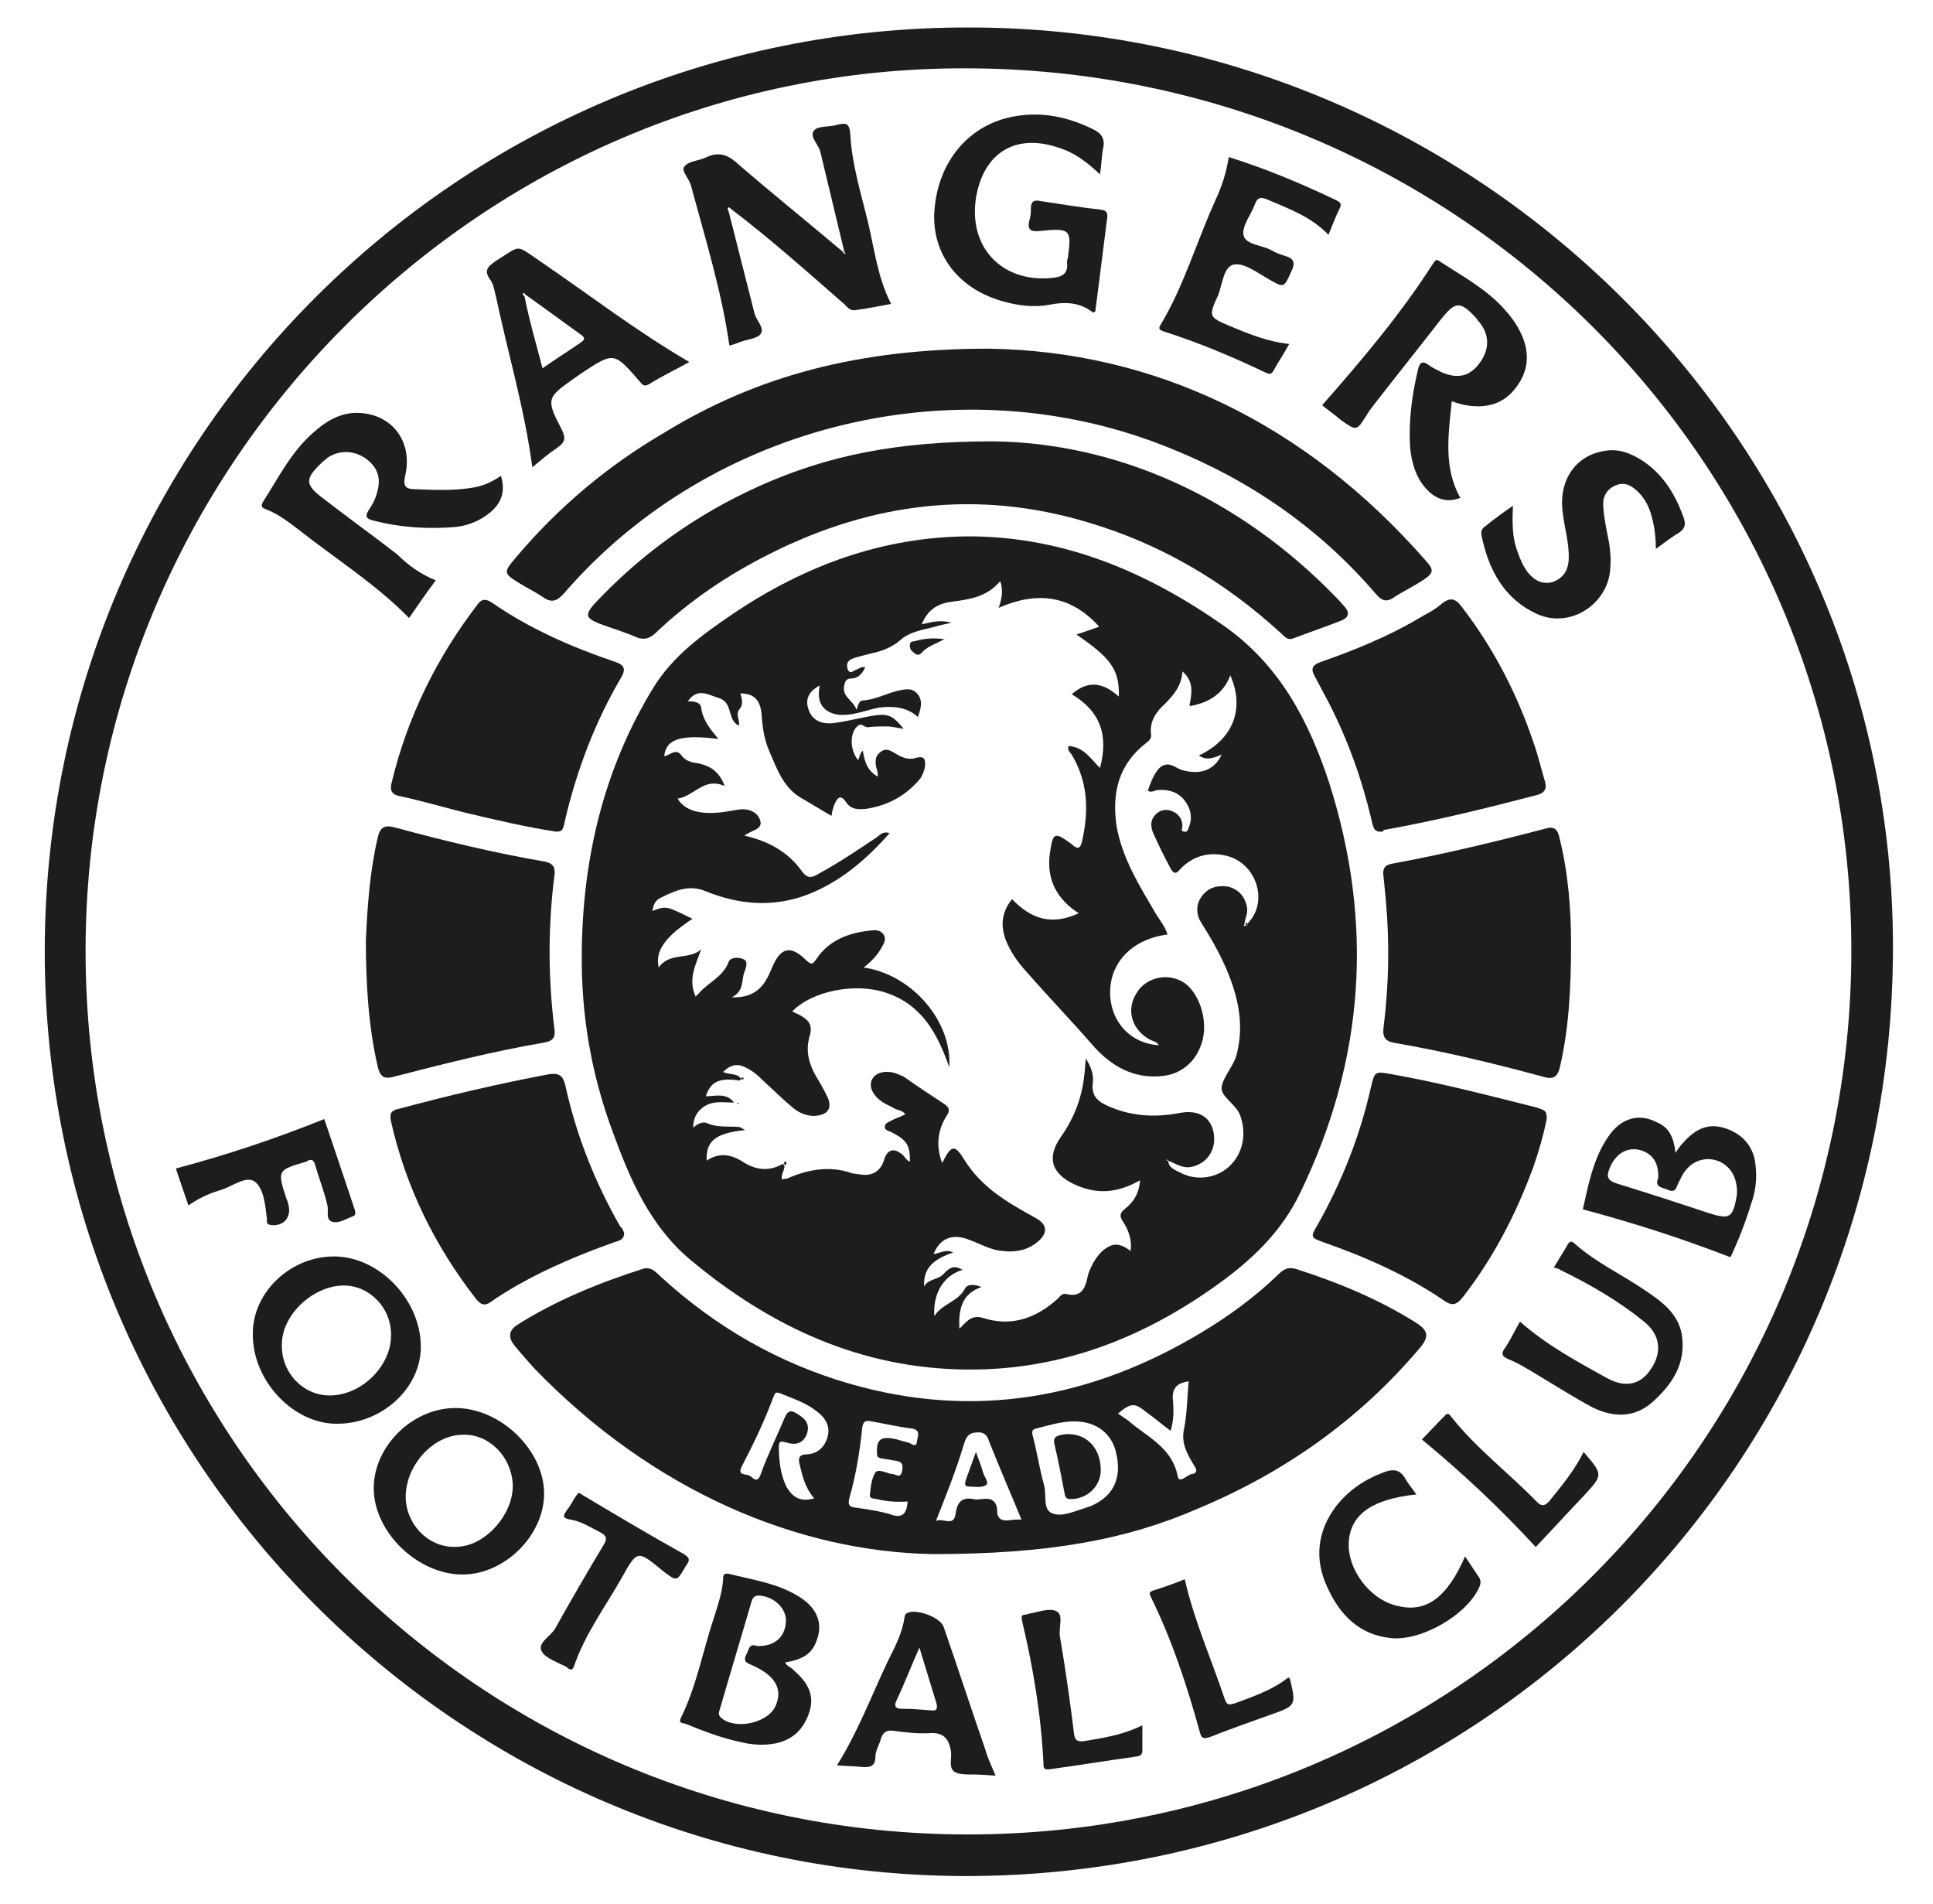
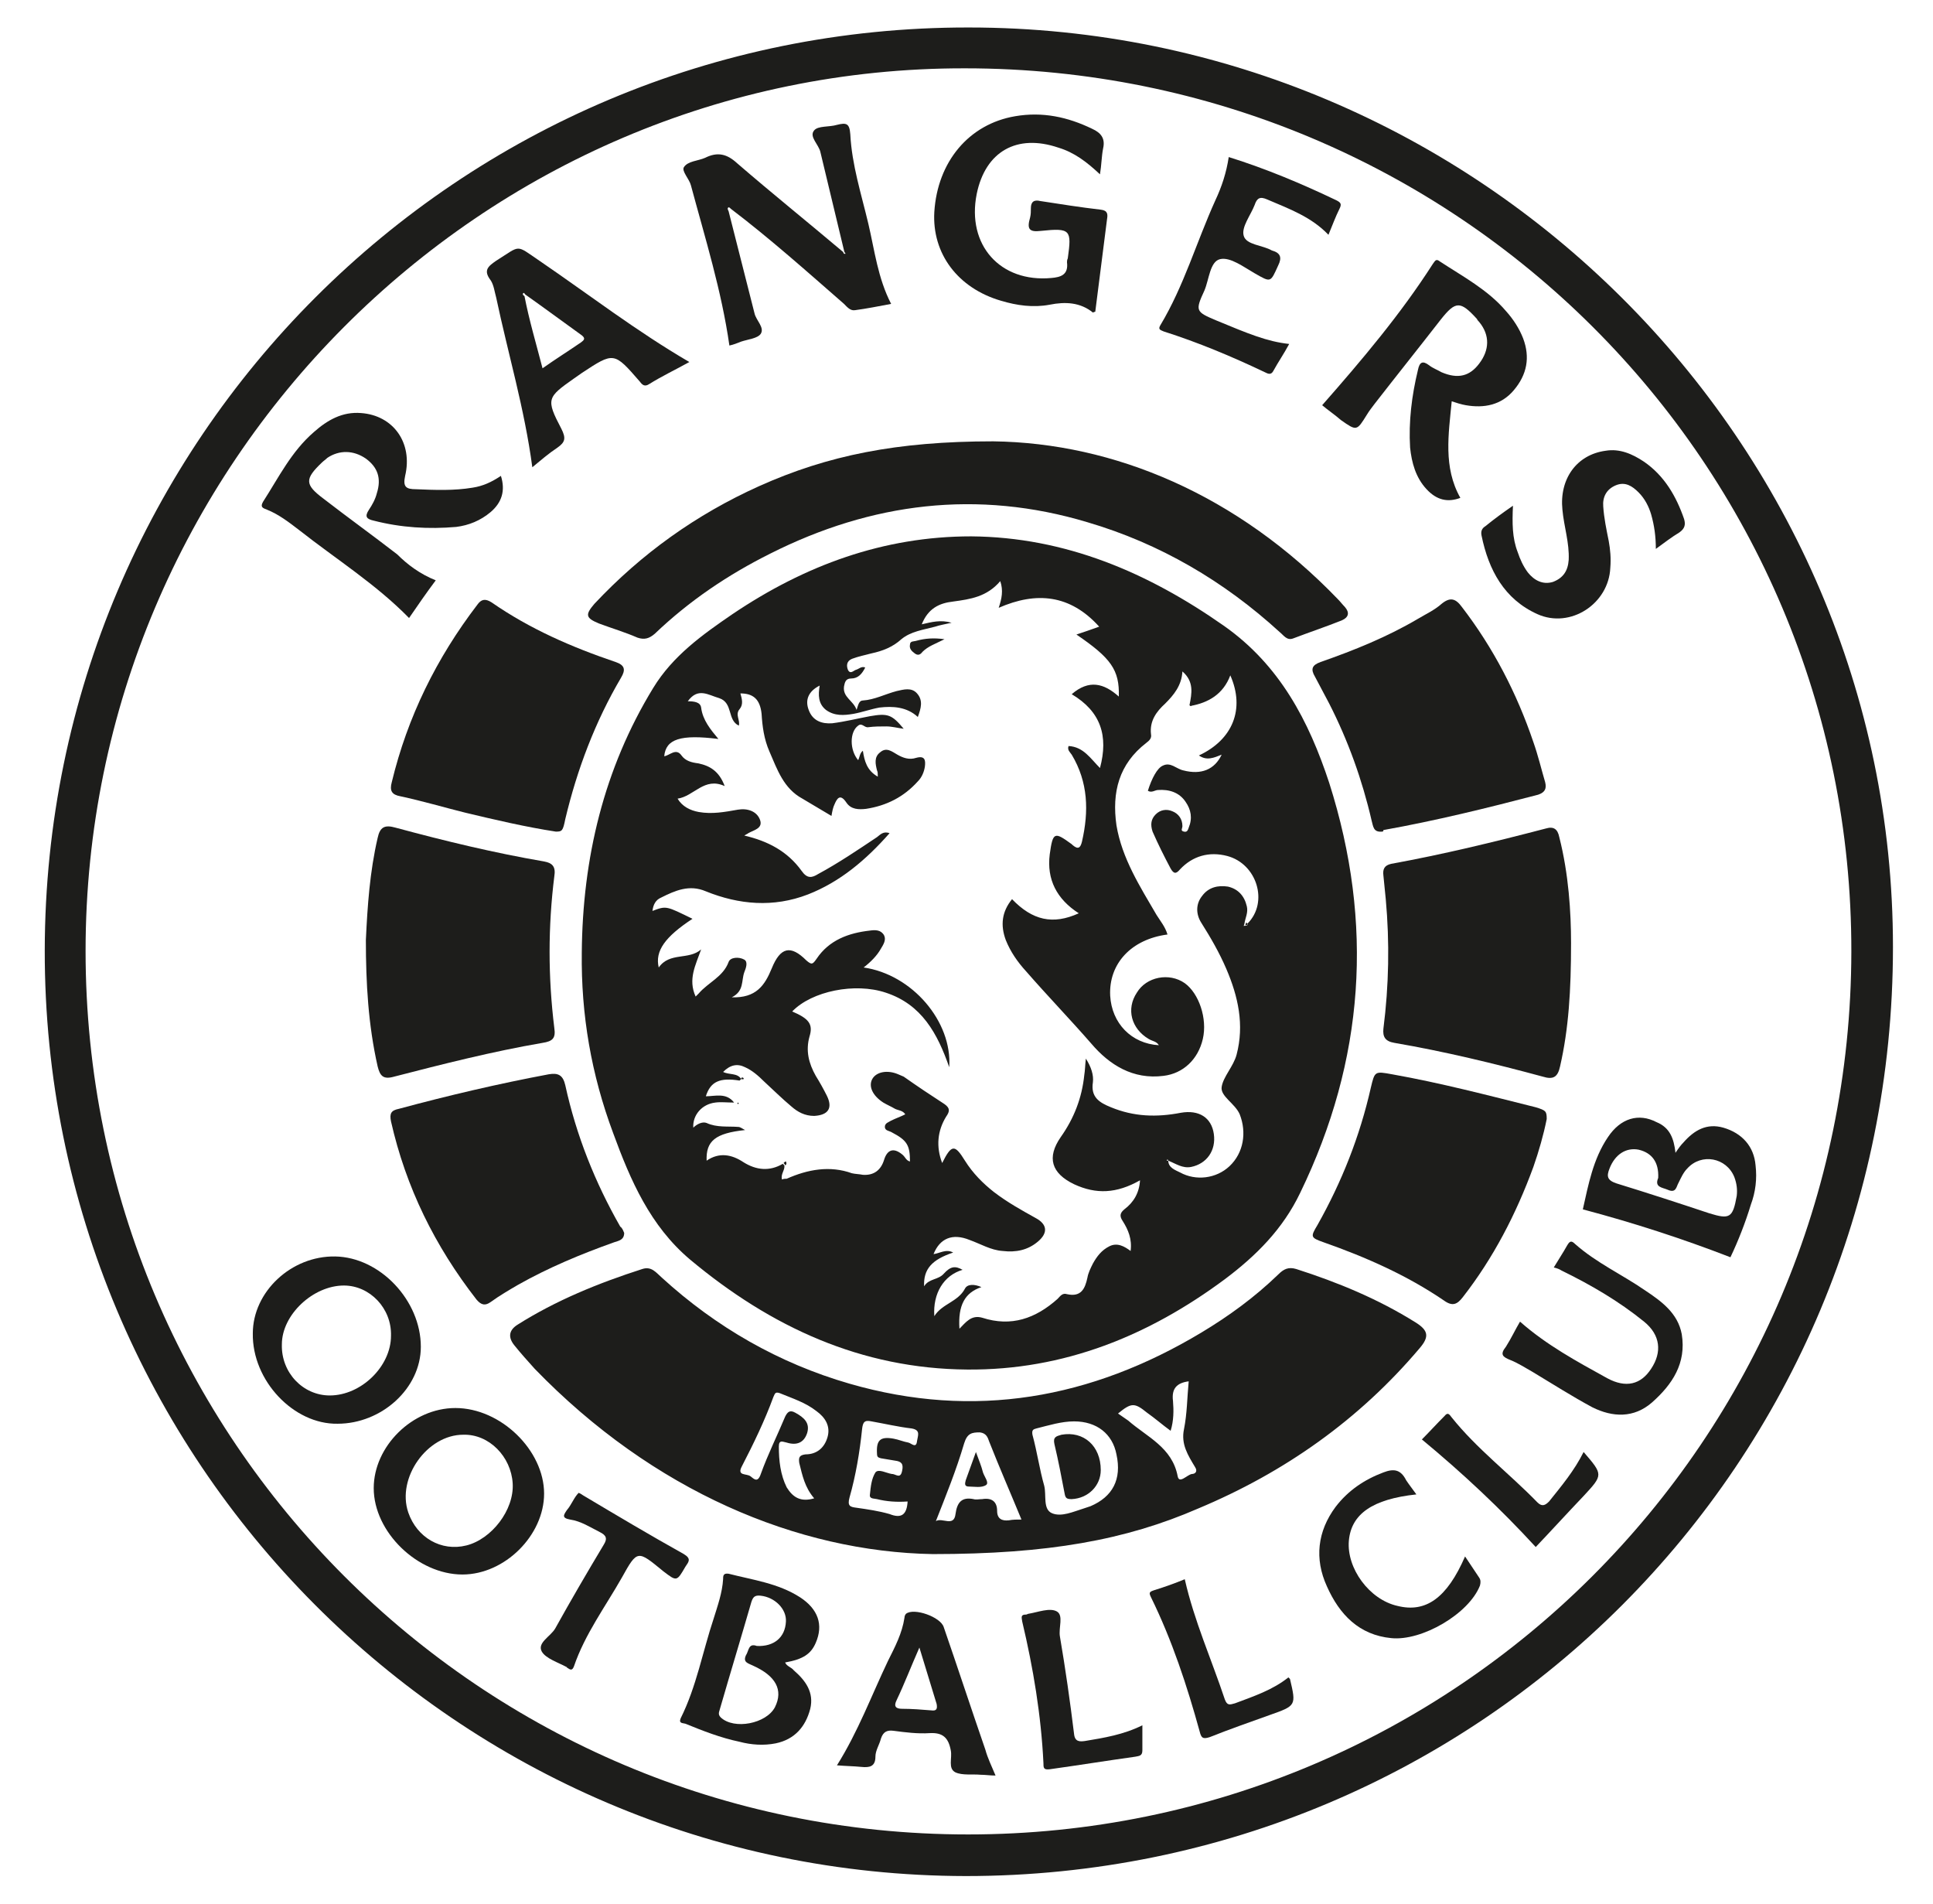
<svg xmlns="http://www.w3.org/2000/svg" xmlns:xlink="http://www.w3.org/1999/xlink" version="1.1" id="Layer_1" x="0px" y="0px" viewBox="0 0 246.2 242.5" style="enable-background:new 0 0 246.2 242.5;" xml:space="preserve">
  <style type="text/css">
	.st0{clip-path:url(#SVGID_00000160154691197756496360000013139665824531140227_);fill:#1D1D1B;}
</style>
  <g>
    <defs>
      <rect id="SVGID_1_" x="5.7" y="3.5" width="235.4" height="235.4" />
    </defs>
    <clipPath id="SVGID_00000072255790677244357380000010959642984132398491_">
      <use xlink:href="#SVGID_1_" style="overflow:visible;" />
    </clipPath>
    <path style="clip-path:url(#SVGID_00000072255790677244357380000010959642984132398491_);fill:#1D1D1B;" d="M123.3,233.6   c62.1,0,112.4-50.2,112.5-112.4C235.9,59,185.5,8.7,122.9,8.7C61.3,8.6,10.9,59.2,10.9,121.1C10.9,183.3,61.2,233.6,123.3,233.6    M123.4,3.5c64.8,0,117.7,52.7,117.7,117.1c0,65.7-52.6,118.3-118.1,118.3C58.2,238.8,5.6,185.9,5.7,121C5.8,56,58.4,3.4,123.4,3.5   " />
    <path style="clip-path:url(#SVGID_00000072255790677244357380000010959642984132398491_);fill:#1D1D1B;" d="M158.9,117.6   c2.7-2.7,1.2-7.6-2.6-8.6c-2.3-0.6-4.4,0-6,1.7c-0.5,0.6-0.8,0.6-1.2-0.1c-0.8-1.5-1.6-3.1-2.3-4.7c-0.3-0.9-0.2-1.6,0.4-2.2   c0.6-0.6,1.4-0.7,2.1-0.4c0.8,0.3,1.3,1,1.3,1.9c0,0.3-0.3,0.6,0.2,0.7c0.4,0.1,0.5-0.2,0.6-0.5c0.5-1.2,0.3-2.3-0.4-3.3   c-0.8-1.2-2.1-1.6-3.5-1.5c-0.4,0-0.8,0.4-1.3,0.1c0.5-1.6,1.2-2.9,1.9-3.2c1-0.5,1.7,0.4,2.6,0.6c2.3,0.6,4-0.1,4.9-2   c-1,0.4-1.9,0.8-2.9,0.1c4.3-2,5.9-5.9,4-10.2c-0.9,2.4-2.8,3.5-5.1,3.9l-0.1-0.1c0.3-1.5,0.6-3-0.9-4.3c-0.1,1.8-1.1,3-2.2,4.1   c-1.1,1-2,2.2-1.8,3.9c0.1,0.5-0.2,0.8-0.6,1.1c-3.5,2.7-4.4,6.3-3.8,10.5c0.7,4.2,3,7.8,5.1,11.4c0.5,0.8,1.1,1.5,1.4,2.5   c-4.6,0.6-7.5,3.7-7.3,7.8c0.2,3.5,2.7,6.1,6.2,6.3c-0.3-0.5-0.8-0.5-1.3-0.8c-2.2-1.3-2.9-3.8-1.5-5.9c1.2-2,4.1-2.6,6.1-1.2   c1.8,1.3,2.9,4.5,2.3,7.1c-0.6,2.6-2.5,4.4-5,4.7c-3.9,0.5-6.9-1.4-9.2-4.1c-2.7-3.1-5.6-6.1-8.3-9.2c-1.1-1.2-2-2.5-2.6-4   c-0.7-1.9-0.5-3.6,0.8-5.2c2.6,2.7,5.2,3.3,8.5,1.8c-2.8-1.8-4.1-4.3-3.7-7.5c0.4-2.9,0.6-2.9,2.8-1.3c0,0,0.1,0.1,0.1,0.1   c0.7,0.6,1,0.4,1.2-0.4c0.9-3.9,0.8-7.6-1.3-11.1c-0.2-0.3-0.6-0.6-0.4-1.1c1.9,0.1,2.8,1.6,4,2.8c1.1-4.1,0.1-7.2-3.6-9.4   c2.2-1.9,4.1-1.4,6,0.3c0.1-3.4-1-4.9-5.4-7.9c0.9-0.3,1.8-0.6,2.9-1c-3.7-4.1-8-4.5-12.8-2.4c0.4-1.2,0.6-2.2,0.2-3.4   c-1.7,2-3.8,2.3-6,2.6c-1.8,0.2-3.2,0.9-4,2.9c1.3-0.3,2.4-0.6,3.8-0.2c-0.9,0.2-1.5,0.3-2.1,0.5c-1.5,0.4-3.1,0.6-4.3,1.6   c-1.1,1-2.4,1.5-3.8,1.8c-0.8,0.2-1.7,0.4-2.5,0.7c-0.7,0.3-0.7,0.9-0.5,1.4c0.3,0.6,0.7,0.1,1,0c0.4-0.1,0.7-0.5,1.2-0.3   c-0.4,0.8-0.9,1.4-1.8,1.4c-0.7,0-0.8,0.5-0.9,1c-0.2,1.4,1.2,1.8,1.6,3c0.2-0.6,0.3-1.2,0.8-1.2c1.5-0.1,2.8-0.8,4.3-1.2   c0.9-0.2,1.9-0.5,2.6,0.3c0.8,0.9,0.5,1.9,0.1,3c-1.4-1.3-3.2-1.4-4.9-1.2c-1.1,0.2-2.2,0.6-3.3,0.8c-1.2,0.2-2.4,0.3-3.5-0.5   c-1-0.8-1-1.9-0.8-3.1c-1.4,0.7-1.9,1.8-1.4,3.1c0.5,1.4,1.7,1.8,3,1.7c1.6-0.2,3.2-0.6,4.8-0.9c2.3-0.4,2.8-0.2,4.3,1.6   c-0.8-0.1-1.5-0.3-2.2-0.3c-0.8,0-1.5,0-2.3,0.1c-0.5,0.1-0.8-0.6-1.3-0.2c-1.1,0.8-1.1,3.1,0,4.4c0.2-0.4,0.2-0.9,0.6-1.2   c0.2,1.3,0.5,2.5,1.9,3.3c0-0.4,0-0.6-0.1-0.8c-0.2-0.8-0.4-1.7,0.4-2.3c0.8-0.7,1.5-0.1,2.2,0.3c0.7,0.4,1.5,0.7,2.4,0.4   c1.1-0.3,1.2,0.3,1.1,1.1c-0.1,0.7-0.4,1.4-0.9,1.9c-1.8,2-4,3.1-6.6,3.5c-0.9,0.1-1.9,0.1-2.5-0.8c-0.8-1.2-1.2-0.5-1.5,0.2   c-0.2,0.4-0.3,0.9-0.4,1.5c-1.2-0.7-2.5-1.5-3.7-2.2c-2.4-1.3-3.2-3.7-4.2-6c-0.7-1.6-0.9-3.2-1-4.8c-0.2-1.9-1.1-2.6-2.7-2.6   c0.2,0.7,0.4,1.4-0.1,2c-0.6,0.7,0.1,1.4-0.1,2.1c-1.5-0.7-0.7-2.9-2.5-3.5c-1.4-0.4-2.7-1.4-4,0.4c0.8,0,1.6,0.1,1.7,0.8   c0.2,1.6,1.2,2.8,2.2,4c-4.8-0.6-6.7,0-6.9,2.2c0.7-0.1,1.5-1.1,2.2-0.1c0.5,0.7,1.3,0.9,2.1,1c1.5,0.3,2.7,1,3.4,2.9   c-2.6-1.2-3.9,1.3-6,1.6c0.6,1,1.6,1.5,2.7,1.7c1.7,0.3,3.3,0,5-0.3c1.2-0.2,2.4,0.2,2.8,1.3c0.4,1.1-0.8,1.3-1.5,1.7   c-0.1,0.1-0.2,0.1-0.5,0.3c3,0.7,5.5,2,7.3,4.5c0.7,1,1.3,0.9,2.1,0.4c2.6-1.4,5.1-3.1,7.5-4.7c0.4-0.3,0.8-0.8,1.6-0.5   c-3,3.4-6.3,6.2-10.4,7.8c-4.4,1.7-8.8,1.3-13-0.4c-2.1-0.9-3.9-0.1-5.7,0.8c-0.7,0.3-1,0.9-1.1,1.7c1.8-0.7,1.8-0.6,5.1,1   c-3.5,2.3-4.8,4.1-4.3,6.2c1.4-2,3.8-0.9,5.4-2.3c-0.7,2-1.7,3.8-0.7,6c0.2-0.2,0.3-0.3,0.4-0.4c1.2-1.4,3.1-2.1,3.8-4   c0.2-0.6,1.3-0.7,2-0.3c0.5,0.3,0.2,1.1,0,1.6c-0.4,1.1,0,2.4-1.6,3.2c3.1,0.1,4.2-1.5,5.1-3.7c1.1-2.7,2.4-3,4.4-1   c0.7,0.6,0.8,0.5,1.3-0.2c1.6-2.4,4.1-3.3,6.8-3.6c0.7-0.1,1.4-0.1,1.8,0.6c0.3,0.6-0.1,1.2-0.4,1.7c-0.5,0.9-1.3,1.7-2.2,2.4   c6.2,0.9,11.3,6.9,10.9,12.7c-1.5-4.3-3.5-8-8.1-9.5c-3.9-1.3-9.4-0.2-11.9,2.4c2.1,0.9,2.7,1.6,2.2,3.2c-0.5,1.8-0.1,3.4,0.8,5   c0.5,0.8,1,1.7,1.4,2.5c0.8,1.6,0.2,2.5-1.6,2.6c-1.2,0-2.1-0.5-2.9-1.2c-1.2-1-2.3-2.1-3.5-3.2c-0.7-0.7-1.5-1.4-2.4-1.8   c-1-0.5-1.9-0.3-2.8,0.6c0.8,0.4,1.8,0.1,2.3,0.9c-0.1,0.1-0.1,0.1-0.2,0.2c-2.5-0.4-3.7,0.1-4.3,2c1.2,0,2.6-0.5,3.6,0.8   c-0.9,0-1.7-0.1-2.4,0c-1.7,0.2-2.9,1.6-2.8,3.2c-0.1,0-0.1-0.1-0.2-0.1c0.1,0,0.1,0,0.2,0.1c0.5-0.5,1.2-0.8,1.7-0.6   c1.3,0.6,2.7,0.4,4,0.5c0.3,0,0.5,0.2,0.9,0.4c-3.8,0.4-5,1.4-4.9,3.9c1.6-1.1,3.2-0.8,4.7,0.2c1.6,1,3.3,1.2,5,0.2   c0.1,0.1,0.2,0.2,0.2,0.2c0.1,0.6-0.5,1.1-0.3,1.8c0.2-0.1,0.4-0.1,0.6-0.1c2.7-1.2,5.5-1.7,8.3-0.7c0.4,0.1,0.9,0.1,1.4,0.2   c1.4,0.1,2.3-0.6,2.7-1.9c0.4-1.3,1.2-1.6,2.3-0.7c0.4,0.3,0.5,0.8,1,0.9c0-2.1-0.4-2.7-2.3-3.7c-0.3-0.2-0.9-0.2-0.9-0.7   c0-0.5,0.5-0.6,0.8-0.8c0.6-0.3,1.2-0.5,1.8-0.8c-0.3-0.5-0.9-0.5-1.3-0.7c-0.5-0.3-1-0.5-1.5-0.8c-1.4-0.9-1.9-2.1-1.4-3   c0.5-0.9,1.9-1.2,3.3-0.6c0.2,0.1,0.5,0.2,0.7,0.3c1.7,1.2,3.5,2.4,5.2,3.5c0.7,0.5,0.7,0.9,0.2,1.6c-1.1,1.8-1.3,3.8-0.5,5.9   c1.2-2.4,1.6-2.4,2.9-0.3c1,1.6,2.3,2.9,3.7,4c1.7,1.3,3.5,2.3,5.3,3.3c1.5,0.8,1.6,1.9,0.3,3c-1.3,1.1-2.8,1.4-4.5,1.2   c-1.5-0.1-2.8-0.9-4.2-1.4c-2.2-0.9-3.8-0.2-4.6,1.8c0.8-0.1,1.6-0.7,2.5-0.2c-2.7,0.9-3.8,2.1-3.7,4.3c0.6-1,1.8-0.8,2.5-1.6   c0.9-1,1.5-1,2.4-0.5c-2.4,0.7-3.8,3-3.6,5.9c1-1.6,3-1.8,3.9-3.5c0.3-0.6,1.2-0.6,2.1-0.2c-2.1,0.7-3,2.3-2.8,5.3   c0.8-0.8,1.5-1.8,2.9-1.4c3.7,1.2,6.8,0.1,9.6-2.4c0.3-0.3,0.6-0.8,1.2-0.6c1.8,0.4,2.3-0.7,2.6-2.1c0.1-0.6,0.4-1.2,0.7-1.8   c0.5-0.9,1.1-1.7,2.1-2.2c1-0.5,1.9,0,2.7,0.6c0.2-1.5-0.3-2.7-1-3.8c-0.4-0.6-0.4-1,0.2-1.5c1.2-0.9,1.9-2.1,2-3.7   c-3,1.7-5.6,1.8-8.4,0.5c-2.9-1.4-3.5-3.4-1.7-6c1.7-2.4,2.7-5,3-7.9c0.1-0.6,0.1-1.2,0.2-2.1c0.7,1.1,1,2.1,0.9,3   c-0.3,1.9,0.8,2.6,2.3,3.2c2.9,1.2,5.8,1.3,8.9,0.7c2.3-0.4,3.9,0.6,4.2,2.7c0.3,2.1-0.9,3.8-2.9,4.2c-1.1,0.2-1.9-0.4-2.9-0.8   c0-0.1-0.1-0.1-0.1-0.2c0,0.1-0.1,0.1-0.1,0.2c0.1,0,0.2,0,0.2,0c0,0.9,0.9,1.2,1.5,1.5c2,1.1,4.6,0.8,6.3-0.8   c1.8-1.7,2.2-4.3,1.3-6.6c-0.6-1.4-2.5-2.3-2.3-3.5c0.2-1.3,1.5-2.6,1.9-4.1c1-3.8,0.2-7.4-1.3-10.9c-0.9-2.1-2-4-3.2-5.9   c-0.7-1.1-0.7-2.4,0.1-3.4c0.8-1.1,2-1.4,3.3-1.2c1.3,0.3,2.1,1.2,2.4,2.5c0.2,0.8-0.2,1.5-0.3,2.2c0,0.1-0.1,0.3-0.1,0.3   C158.9,117.9,158.9,117.8,158.9,117.6 M74.1,121.3c0.1-12,2.8-23.4,9.1-33.7c2.5-4.1,6.3-6.8,10.1-9.4c9.2-6.2,19.2-9.9,30.4-9.9   c12,0.1,22.5,4.6,32.2,11.4c7.1,5,10.8,12.1,13.4,20c5.7,17.9,4.5,35.3-3.7,52.2c-2.2,4.6-5.6,8-9.6,11   c-9.7,7.2-20.5,11.6-32.8,11.5c-13.5-0.1-25-5.4-35.3-14c-5.1-4.3-7.6-10.1-9.8-16.1C75.3,136.8,74,129.2,74.1,121.3" />
    <path style="clip-path:url(#SVGID_00000072255790677244357380000010959642984132398491_);fill:#1D1D1B;" d="M149.1,182.2   c-1.1-0.8-2-1.6-3-2.3c-1.6-1.3-2-1.3-3.7,0.1c0.4,0.3,0.9,0.6,1.3,0.9c2.4,2.1,5.6,3.4,6.3,7.1c0.2,1,1.2-0.2,1.8-0.3   c0.4,0,0.8-0.3,0.4-0.9c-0.9-1.5-1.8-2.9-1.4-4.8c0.4-2,0.4-4,0.6-6.1c-1.5,0.2-2.2,0.9-2,2.5C149.5,179.6,149.5,180.9,149.1,182.2    M115.6,191.2c-1.4,0.1-2.7,0-3.9-0.3c-0.4-0.1-1,0-0.9-0.6c0.1-1,0.2-2,0.7-2.8c0.4-0.5,1.4,0.1,2.1,0.2c0.1,0,0.1,0,0.1,0   c0.5,0.1,1,0.6,1.2-0.4c0.2-0.9-0.1-1.2-0.9-1.3c-0.6-0.1-1.2-0.2-1.8-0.3c-0.3-0.1-0.5-0.1-0.5-0.6c-0.1-1.7,0.4-2.2,2.1-1.9   c0.6,0.1,1.3,0.4,1.9,0.5c0.4,0.1,1,0.8,1.1-0.2c0.1-0.7,0.5-1.4-0.7-1.6c-1.7-0.2-3.4-0.6-5.1-0.9c-0.9-0.2-1.1,0.1-1.2,1   c-0.3,2.9-0.8,5.9-1.6,8.7c-0.3,1.1,0.1,1.2,0.9,1.3c1.4,0.2,2.8,0.4,4.2,0.8C114.8,193.4,115.5,192.9,115.6,191.2 M130.1,193.5   c-1.4-3.4-2.8-6.6-4.1-9.9c-0.2-0.6-0.4-1.1-1.2-1.2c-1,0-1.6,0.1-2,1.4c-1,3.4-2.3,6.6-3.6,9.9c0.8-0.5,2.3,0.8,2.5-0.9   c0.2-1.5,0.8-2.2,2.3-1.9c0.3,0.1,0.7,0,1.1,0c1.2-0.2,1.9,0.3,1.9,1.5c0,1,0.6,1.3,1.5,1.2C129,193.5,129.5,193.5,130.1,193.5    M103.7,190.8c-1.2-1.4-1.5-2.9-1.9-4.5c-0.1-0.7,0-1,0.8-1.1c1.4,0,2.4-0.8,2.8-2.2c0.4-1.4-0.3-2.5-1.4-3.3   c-1.4-1.1-3-1.6-4.7-2.3c-0.6-0.2-0.6,0.1-0.8,0.5c-1.1,3-2.5,5.9-4,8.8c-0.7,1.3,0.6,0.9,1.1,1.3c0.4,0.3,0.9,0.9,1.3-0.3   c0.9-2.5,2.1-4.9,3.1-7.3c0.3-0.6,0.6-0.9,1.3-0.5c1.1,0.6,1.9,1.3,1.5,2.6c-0.4,1.2-1.3,1.6-2.6,1.2c-0.5-0.1-1-0.4-1,0.5   c0,1.8,0.2,3.6,1,5.2C101,190.7,102,191.3,103.7,190.8 M136.8,181c-1.6,0-3.2,0.5-4.8,0.9c-0.4,0.1-0.6,0.2-0.5,0.8   c0.6,2.2,0.9,4.4,1.5,6.5c0.3,1.2-0.2,3,1,3.5c1.2,0.5,2.7-0.2,4-0.6c0.3-0.1,0.6-0.2,0.9-0.3c2.8-1.2,4-3.4,3.3-6.6   C141.7,182.6,139.7,181,136.8,181 M118.8,197.9c-17.2-0.3-35.6-8-50.7-23.6c-0.9-1-1.8-2-2.6-3c-0.8-1-0.7-1.9,0.4-2.6   c4.9-3.1,10.3-5.3,15.9-7.1c1.2-0.4,1.8,0.5,2.5,1.1c6.9,6.3,14.9,10.9,23.9,13.5c15.9,4.6,30.8,1.9,44.8-6.5   c3.5-2.1,6.8-4.5,9.8-7.4c0.7-0.7,1.3-1,2.3-0.7c5.3,1.7,10.4,3.8,15.2,6.8c1.6,1,1.8,1.8,0.5,3.3c-7.7,9.1-17.2,15.8-28.2,20.4   C143.4,196.1,133.5,197.9,118.8,197.9" />
-     <path style="clip-path:url(#SVGID_00000072255790677244357380000010959642984132398491_);fill:#1D1D1B;" d="M125.9,44.4   c21,0.3,40.3,9.4,55.7,27c1.1,1.2,1,1.6-0.4,2.5c-1.2,0.8-2.5,1.4-3.7,2.2c-0.9,0.6-1.5,0.4-2.2-0.4c-7.2-8.4-16-14.5-26.2-18.6   c-26.7-10.9-58.5-3.3-77.3,18.5c-0.9,1-1.6,1.2-2.7,0.4c-0.9-0.6-1.9-1.1-2.9-1.7c-2.1-1.3-2.1-1.4-0.5-3.3   c5.4-6.4,11.7-11.7,18.9-15.9C96.5,47.8,109.5,44.4,125.9,44.4" />
    <path style="clip-path:url(#SVGID_00000072255790677244357380000010959642984132398491_);fill:#1D1D1B;" d="M126.5,56.2   c15.4,0.2,31.1,6.8,43.9,20.1c0.3,0.3,0.6,0.7,0.9,1c0.6,0.7,0.5,1.3-0.4,1.7c-2,0.8-4.1,1.5-6.2,2.3c-0.8,0.3-1.2-0.4-1.7-0.8   c-7.1-6.5-15.3-11.3-24.5-14c-14-4.2-27.5-2.5-40.4,4c-5.4,2.7-10.3,6-14.7,10.2c-0.7,0.6-1.3,0.8-2.2,0.5   c-1.6-0.7-3.3-1.2-4.9-1.8c-1.7-0.7-1.8-1.1-0.6-2.5c6-6.4,13-11.4,21-15C105.4,58,114.2,56.2,126.5,56.2" />
    <path style="clip-path:url(#SVGID_00000072255790677244357380000010959642984132398491_);fill:#1D1D1B;" d="M46.6,119.7   c0.2-4.3,0.5-8.7,1.5-13c0.3-1.4,0.9-1.7,2.3-1.3c6.3,1.7,12.5,3.2,18.9,4.3c1.1,0.2,1.5,0.7,1.3,1.9c-0.8,6.4-0.8,12.8,0,19.3   c0.2,1.3-0.2,1.7-1.5,1.9c-6.4,1.1-12.7,2.7-18.9,4.3c-1.4,0.4-1.8-0.1-2.1-1.3C46.9,130.5,46.6,125.2,46.6,119.7" />
    <path style="clip-path:url(#SVGID_00000072255790677244357380000010959642984132398491_);fill:#1D1D1B;" d="M200.1,120.1   c0,6-0.3,10.9-1.4,15.7c-0.3,1.4-0.9,1.7-2.2,1.3c-6.3-1.7-12.5-3.2-18.9-4.3c-1.2-0.2-1.5-0.8-1.4-1.8c0.7-5.5,0.8-11,0.3-16.5   c-0.1-1-0.2-2-0.3-3c-0.1-0.8,0.1-1.3,1-1.5c6.6-1.2,13.2-2.8,19.7-4.5c1-0.3,1.5,0.1,1.7,1.1C199.8,111.3,200.1,116.2,200.1,120.1   " />
    <path style="clip-path:url(#SVGID_00000072255790677244357380000010959642984132398491_);fill:#1D1D1B;" d="M176,105.9   c-1.1,0.1-1.1-0.7-1.3-1.4c-1.2-5.2-3-10.2-5.4-14.9c-0.6-1.1-1.2-2.3-1.8-3.4c-0.6-1-0.4-1.5,0.7-1.9c4.3-1.5,8.5-3.2,12.4-5.5   c1-0.6,2.1-1.1,3-1.9c1.1-0.9,1.8-0.7,2.6,0.4c4,5.2,7,11,9.1,17.2c0.6,1.7,1,3.4,1.5,5.1c0.2,0.8,0,1.3-0.9,1.6   c-6.5,1.7-13,3.3-19.7,4.5C176.2,105.9,176.1,105.9,176,105.9" />
    <path style="clip-path:url(#SVGID_00000072255790677244357380000010959642984132398491_);fill:#1D1D1B;" d="M197,142.5   c-0.4,2-1,4.1-1.7,6.1c-2.2,6-5.1,11.6-9,16.6c-0.7,0.9-1.3,1.2-2.4,0.4c-4.7-3.2-9.9-5.5-15.3-7.4c-1.7-0.6-1.7-0.7-0.8-2.2   c3.1-5.5,5.4-11.3,6.8-17.5c0.5-2.1,0.5-2.1,2.7-1.7c6.2,1.1,12.3,2.7,18.3,4.2C196.9,141.4,197,141.5,197,142.5" />
    <path style="clip-path:url(#SVGID_00000072255790677244357380000010959642984132398491_);fill:#1D1D1B;" d="M79.5,157   c0,0.9-0.7,1-1.3,1.2c-4.2,1.5-8.3,3.2-12.2,5.4c-1.2,0.7-2.4,1.4-3.5,2.2c-0.7,0.5-1.2,0.4-1.8-0.3c-5.3-6.8-9-14.3-10.9-22.7   c-0.2-1,0-1.4,1-1.6c6.3-1.7,12.7-3.2,19.1-4.4c1.2-0.2,1.8,0.1,2.1,1.4c1.4,6.4,3.8,12.4,7,18C79.3,156.4,79.4,156.8,79.5,157" />
    <path style="clip-path:url(#SVGID_00000072255790677244357380000010959642984132398491_);fill:#1D1D1B;" d="M70.8,105.9   c-3.9-0.6-7.7-1.5-11.5-2.4c-2.8-0.7-5.5-1.5-8.3-2.1c-1.1-0.2-1.4-0.7-1.1-1.8c2-8.3,5.7-15.8,10.9-22.6c0.5-0.7,1-0.8,1.8-0.3   c4.9,3.4,10.2,5.7,15.8,7.6c1.2,0.4,1.3,1,0.7,2c-3.3,5.6-5.6,11.7-7.1,18C71.7,105.8,71.6,105.9,70.8,105.9" />
    <path style="clip-path:url(#SVGID_00000072255790677244357380000010959642984132398491_);fill:#1D1D1B;" d="M107.5,31.9   c-1-4.2-2-8.3-3-12.5c-0.2-1-1.5-2-0.8-2.8c0.5-0.6,1.9-0.4,2.9-0.7c1.2-0.3,1.6-0.2,1.7,1.2c0.2,3.9,1.4,7.6,2.3,11.4   c0.8,3.4,1.2,6.9,2.9,10.2c-1.6,0.3-3.1,0.6-4.6,0.8c-0.6,0.1-1-0.4-1.4-0.8c-4.7-4.1-9.4-8.3-14.4-12.1c-0.1-0.1-0.2-0.2-0.3-0.2   c-0.2,0.1-0.1,0.3,0,0.5c1.1,4.3,2.2,8.7,3.3,13c0.2,0.9,1.3,1.8,0.8,2.6c-0.4,0.6-1.6,0.7-2.5,1c-0.5,0.2-1,0.4-1.5,0.5   c-1-7-3.1-13.7-4.9-20.4c-0.2-0.8-1.2-1.8-0.9-2.3c0.5-0.8,1.8-0.8,2.7-1.2c1.6-0.8,2.8-0.5,4.1,0.7c4.4,3.8,9,7.5,13.5,11.3   c0,0.1,0.1,0.3,0.3,0.2C107.6,32.2,107.5,32,107.5,31.9" />
    <path style="clip-path:url(#SVGID_00000072255790677244357380000010959642984132398491_);fill:#1D1D1B;" d="M55.5,73.9   c-1.2,1.6-2.3,3.2-3.4,4.8c-4.2-4.3-9.3-7.5-14-11.2c-1.3-1-2.6-2-4.1-2.6c-0.5-0.2-0.9-0.3-0.5-1c2-3.1,3.6-6.4,6.5-8.9   c1.7-1.5,3.6-2.6,6-2.4c4.1,0.3,6.6,3.8,5.6,8c-0.3,1.4,0.1,1.7,1.4,1.7c2.4,0.1,4.8,0.2,7.2-0.2c1.3-0.2,2.4-0.7,3.6-1.5   c0.6,1.9,0.1,3.4-1.3,4.6c-1.3,1.1-2.8,1.7-4.4,1.9c-3.5,0.3-7,0.1-10.5-0.8c-0.9-0.2-1.2-0.5-0.6-1.4c0.4-0.6,0.8-1.3,1-2.1   c0.6-1.9,0.1-3.3-1.4-4.4c-1.6-1.1-3.4-1.1-4.9-0.1c-0.2,0.2-0.5,0.4-0.7,0.6c-2.2,2.1-2.2,2.8,0.2,4.6c3.1,2.4,6.3,4.7,9.4,7.1   C51.9,71.9,53.5,73.1,55.5,73.9" />
    <path style="clip-path:url(#SVGID_00000072255790677244357380000010959642984132398491_);fill:#1D1D1B;" d="M168.4,51.6   c5.1-5.8,10-11.6,14.1-18c0.3-0.4,0.4-0.7,0.9-0.3c2.9,1.9,6.1,3.6,8.4,6.3c0.9,1,1.7,2.2,2.2,3.5c0.9,2.4,0.5,4.6-1.2,6.6   c-1.6,1.9-3.8,2.3-6.1,1.9c-0.6-0.1-1.2-0.3-1.8-0.5c-0.4,4.2-1.1,8.4,1.1,12.3c-1.6,0.6-3,0.3-4.3-1.1c-1.4-1.5-1.9-3.4-2.1-5.3   c-0.2-3.3,0.2-6.6,1-9.9c0.2-1,0.6-1.2,1.4-0.6c0.5,0.4,1.1,0.6,1.6,0.9c2.1,0.9,3.6,0.5,4.8-1.1c1.3-1.7,1.4-3.6,0-5.3   c-0.1-0.1-0.2-0.2-0.3-0.4c-2.1-2.3-2.7-2.3-4.6,0.1c-2.8,3.6-5.6,7.1-8.4,10.7c-0.3,0.4-0.7,0.9-1,1.4c-1.3,2.1-1.3,2.1-3.3,0.7   C170,52.8,169.1,52.2,168.4,51.6" />
    <path style="clip-path:url(#SVGID_00000072255790677244357380000010959642984132398491_);fill:#1D1D1B;" d="M140.1,22.2   c-1.7-1.6-3.3-2.8-5.3-3.4c-5.3-1.8-9.3,0.5-10.4,5.9c-1.3,6.5,3,11.3,9.5,10.7c1.2-0.1,2.2-0.4,2-2c0-0.1,0-0.3,0.1-0.5   c0.5-3.6,0.4-3.9-3.4-3.5c-1.6,0.2-1.8-0.3-1.4-1.7c0.1-0.4,0.1-0.8,0.1-1.2c0-0.8,0.4-1.1,1.2-0.9c2.6,0.4,5.1,0.8,7.7,1.1   c0.9,0.1,0.9,0.6,0.8,1.2c-0.5,4-1,7.9-1.5,11.8c-0.1,0-0.3,0.1-0.3,0.1c-1.6-1.3-3.5-1.4-5.5-1c-2.1,0.4-4.2,0.1-6.2-0.5   c-5.5-1.6-8.8-6-8.5-11.3c0.4-6.4,4.4-11.2,10.3-12.2c3.5-0.6,6.7,0.1,9.8,1.6c1.1,0.5,1.7,1.2,1.4,2.5   C140.3,19.9,140.3,21,140.1,22.2" />
    <path style="clip-path:url(#SVGID_00000072255790677244357380000010959642984132398491_);fill:#1D1D1B;" d="M66.9,37.5   c-0.1-0.1-0.1-0.2-0.2-0.2c-0.2,0.1-0.1,0.3,0.1,0.4c0.6,3.1,1.5,6.1,2.3,9.2c1.7-1.2,3.3-2.2,4.9-3.3c0.4-0.3,0.6-0.5,0.1-0.9   C71.6,40.9,69.3,39.2,66.9,37.5 M67.8,59.5c-1-7.5-3.1-14.5-4.6-21.6c-0.2-0.7-0.3-1.6-0.7-2.2c-1-1.3-0.3-1.8,0.7-2.5   c3.2-2,2.4-2.1,5.5,0c6.3,4.3,12.4,9,19.1,12.9c-1.8,1-3.5,1.8-5.1,2.8c-0.6,0.4-0.9,0.1-1.2-0.3c-3.3-3.8-3.3-3.8-7.4-1.1   c-0.3,0.2-0.7,0.5-1,0.7c-3.4,2.4-3.6,2.6-1.6,6.4c0.6,1.2,0.5,1.7-0.5,2.4C69.8,57.8,68.9,58.6,67.8,59.5" />
-     <path style="clip-path:url(#SVGID_00000072255790677244357380000010959642984132398491_);fill:#1D1D1B;" d="M164.2,43.8   c-0.7,1.3-1.4,2.3-2,3.4c-0.3,0.6-0.7,0.4-1.1,0.2c-4.2-2-8.5-3.8-12.9-5.2c-0.5-0.2-0.7-0.3-0.4-0.8c3-5,4.6-10.6,7-15.9   c0.8-1.7,1.4-3.5,1.7-5.5c4.8,1.5,9.3,3.4,13.7,5.5c0.6,0.3,0.7,0.5,0.4,1.1c-0.5,1-0.9,2.1-1.4,3.3c-2.2-2.3-5-3.3-7.8-4.5   c-0.9-0.4-1.3-0.2-1.6,0.7c-0.5,1.3-1.7,2.8-1.4,3.9c0.3,1.2,2.4,1.2,3.6,1.9c0.5,0.3,1.1,0.5,1.7,0.7c1.1,0.3,1.3,0.9,0.8,1.9   c-1,2.2-0.9,2.2-3,1c-1.4-0.8-3.1-2.1-4.4-1.8c-1.3,0.3-1.4,2.6-2,4c-1.2,2.6-1.1,2.7,1.5,3.8C159,42.5,161.4,43.5,164.2,43.8" />
+     <path style="clip-path:url(#SVGID_00000072255790677244357380000010959642984132398491_);fill:#1D1D1B;" d="M164.2,43.8   c-0.7,1.3-1.4,2.3-2,3.4c-0.3,0.6-0.7,0.4-1.1,0.2c-4.2-2-8.5-3.8-12.9-5.2c-0.5-0.2-0.7-0.3-0.4-0.8c3-5,4.6-10.6,7-15.9   c0.8-1.7,1.4-3.5,1.7-5.5c4.8,1.5,9.3,3.4,13.7,5.5c0.6,0.3,0.7,0.5,0.4,1.1c-0.5,1-0.9,2.1-1.4,3.3c-2.2-2.3-5-3.3-7.8-4.5   c-0.9-0.4-1.3-0.2-1.6,0.7c-0.5,1.3-1.7,2.8-1.4,3.9c0.3,1.2,2.4,1.2,3.6,1.9c1.1,0.3,1.3,0.9,0.8,1.9   c-1,2.2-0.9,2.2-3,1c-1.4-0.8-3.1-2.1-4.4-1.8c-1.3,0.3-1.4,2.6-2,4c-1.2,2.6-1.1,2.7,1.5,3.8C159,42.5,161.4,43.5,164.2,43.8" />
    <path style="clip-path:url(#SVGID_00000072255790677244357380000010959642984132398491_);fill:#1D1D1B;" d="M192.7,64.4   c-0.1,2.2-0.1,4.1,0.6,5.9c0.3,0.9,0.7,1.8,1.3,2.6c0.8,1,1.9,1.6,3.2,1.2c1.3-0.5,1.9-1.4,2-2.8c0.1-2.2-0.6-4.2-0.8-6.4   c-0.4-3.9,1.8-7,5.5-7.5c1.8-0.3,3.4,0.4,4.9,1.4c2.6,1.8,4.1,4.4,5.1,7.3c0.2,0.7,0.1,1.2-0.6,1.7c-1,0.6-1.9,1.3-3,2.1   c0-1.6-0.2-3-0.6-4.4c-0.3-1-0.8-2-1.6-2.8c-0.8-0.8-1.7-1.4-2.9-0.9c-1.2,0.5-1.7,1.5-1.6,2.7c0.1,1.5,0.4,2.9,0.7,4.4   c0.2,1.1,0.3,2.2,0.2,3.4c-0.2,4.6-5.1,7.8-9.3,5.9c-4.2-1.9-6.2-5.6-7.1-10c-0.1-0.5,0-0.9,0.5-1.2   C190.3,66.1,191.4,65.3,192.7,64.4" />
    <path style="clip-path:url(#SVGID_00000072255790677244357380000010959642984132398491_);fill:#1D1D1B;" d="M43.8,163.7   c-3.9,0-7.9,3.7-7.9,7.5c-0.1,3.6,2.7,6.5,6.1,6.5c4,0,7.8-3.7,7.8-7.6C49.9,166.6,47.1,163.7,43.8,163.7 M32.2,169.8   c0-5.3,4.9-9.9,10.5-9.8c5.7,0.1,10.9,5.6,10.9,11.5c0,5.3-5,9.8-10.6,9.8C37.4,181.4,32.1,175.8,32.2,169.8" />
    <path style="clip-path:url(#SVGID_00000072255790677244357380000010959642984132398491_);fill:#1D1D1B;" d="M59,182.7   c-4.6,0-8.5,5.5-7,9.9c1.1,3.2,4.2,5,7.4,4.2c3.2-0.8,6.1-4.5,5.9-7.9C65.1,185.5,62.3,182.6,59,182.7 M58.9,200.5   c-5.7,0-11.3-5.4-11.3-11c0-5.3,4.9-10.2,10.4-10.2c5.8,0,11.3,5.4,11.3,10.9C69.3,195.5,64.3,200.5,58.9,200.5" />
    <path style="clip-path:url(#SVGID_00000072255790677244357380000010959642984132398491_);fill:#1D1D1B;" d="M96.4,209.6   c2.2,0.1,3.6-1.1,3.7-3.1c0.1-1.6-1.4-3.1-3.2-3.3c-0.8-0.1-1,0.2-1.2,0.8c-1.3,4.5-2.7,9.1-4,13.6c-0.1,0.4-0.3,0.7,0.1,1.1   c1.7,1.6,5.8,0.8,6.9-1.3c1.1-2.2,0.1-4-2.8-5.3c-0.6-0.3-1.3-0.4-0.9-1.3C95.4,210.2,95.3,209.2,96.4,209.6 M100,211.7   c0.2,0.5,0.8,0.6,1.1,1c1.5,1.3,2.6,2.8,2.1,4.9c-0.6,2.3-2,3.9-4.4,4.4c-1.5,0.3-3.1,0.2-4.6-0.2c-2.4-0.5-4.7-1.4-6.9-2.3   c-0.3-0.1-0.9,0-0.6-0.7c2-4,2.8-8.5,4.2-12.7c0.5-1.6,1.1-3.3,1.2-5c0-0.4,0-0.8,0.7-0.7c3.1,0.8,6.3,1.2,9.1,3   c2.3,1.5,3,3.5,2,5.8C103.3,210.6,102.3,211.3,100,211.7" />
    <path style="clip-path:url(#SVGID_00000072255790677244357380000010959642984132398491_);fill:#1D1D1B;" d="M211.2,150   c0.1-2-0.8-3.2-2.5-3.6c-1.6-0.3-3,0.6-3.7,2.4c-0.4,1-0.3,1.5,0.9,1.9c3.9,1.2,7.9,2.5,11.8,3.8c2.6,0.8,3,0.6,3.5-2.2   c0.1-0.8,0-1.6-0.3-2.4c-1-2.5-4.2-3.1-6-1.1c-0.5,0.5-0.8,1.2-1.1,1.8c-0.3,0.5-0.3,1.4-1.4,0.9   C211.7,151.2,210.7,151.2,211.2,150 M213.4,146.8c0.4-0.6,0.7-1,1-1.3c1.4-1.6,3-2.5,5.1-1.9c2.4,0.7,3.9,2.4,4.1,4.8   c0.2,1.7,0,3.4-0.6,5c-0.7,2.3-1.6,4.6-2.6,6.7c-6.2-2.4-12.4-4.4-18.8-6.1c0.7-3.1,1.3-6.4,3.2-9.2c1.6-2.4,3.9-3.1,6.2-1.9   C212.7,143.6,213.2,145,213.4,146.8" />
    <path style="clip-path:url(#SVGID_00000072255790677244357380000010959642984132398491_);fill:#1D1D1B;" d="M117.1,209.8   c-1.1,2.5-1.9,4.6-2.9,6.7c-0.4,0.8-0.1,1.1,0.7,1.1c1.2,0,2.5,0.1,3.7,0.2c0.7,0.1,0.8-0.2,0.7-0.8   C118.6,214.7,117.9,212.4,117.1,209.8 M126.8,226.1c-0.7,0-1.3-0.1-1.9-0.1c-1.1-0.1-2.3,0.1-3.2-0.3c-1-0.5-0.4-1.8-0.6-2.8   c-0.3-1.6-1-2.3-2.7-2.2c-1.5,0.1-3.1-0.1-4.6-0.3c-0.8-0.1-1.3,0.1-1.6,1c-0.2,0.8-0.7,1.5-0.7,2.3c0,1.3-0.8,1.4-1.8,1.3   c-1-0.1-1.9-0.1-3.1-0.2c2.7-4.3,4.4-8.9,6.5-13.3c0.9-1.8,1.8-3.5,2.1-5.5c0-0.2,0.1-0.4,0.2-0.5c1-0.8,4.4,0.4,4.8,1.7   c1.8,5.2,3.5,10.4,5.3,15.6C125.8,223.9,126.3,224.9,126.8,226.1" />
    <path style="clip-path:url(#SVGID_00000072255790677244357380000010959642984132398491_);fill:#1D1D1B;" d="M193.6,168.3   c3.4,3,7.3,5.1,11.1,7.2c2.4,1.3,4.3,0.8,5.6-1.2c1.4-2.1,1.2-4.3-0.9-6c-3.2-2.6-6.8-4.7-10.5-6.5c-0.3-0.2-0.6-0.3-1-0.4   c0.6-1,1.2-1.9,1.7-2.8c0.3-0.5,0.5-0.7,1-0.2c2.7,2.4,6,3.9,8.9,5.9c2.1,1.4,4.2,2.9,4.7,5.6c0.6,3.7-1.2,6.4-3.8,8.7   c-2.3,2-5,1.9-7.6,0.6c-2.6-1.4-5.1-3-7.6-4.5c-0.9-0.5-1.8-1.1-2.8-1.5c-1-0.4-1.4-0.7-0.6-1.7C192.5,170.4,193,169.3,193.6,168.3   " />
    <path style="clip-path:url(#SVGID_00000072255790677244357380000010959642984132398491_);fill:#1D1D1B;" d="M180.4,190.3   c-5.6,0.6-8.3,2.5-8.6,5.9c-0.3,3.5,2.6,7.5,6.2,8.3c3.6,0.9,6.3-1,8.6-6.3c0.6,0.9,1.2,1.8,1.8,2.7c0.2,0.3,0.2,0.6,0.1,1   c-1.4,3.6-7.4,7.1-11.3,6.7c-4.1-0.4-6.6-3-8.2-6.6c-1.6-3.5-1.2-7,1.1-10.1c1.6-2.1,3.7-3.5,6.1-4.4c1.3-0.5,2.2-0.4,2.9,1   C179.5,189.1,179.9,189.6,180.4,190.3" />
-     <path style="clip-path:url(#SVGID_00000072255790677244357380000010959642984132398491_);fill:#1D1D1B;" d="M24,153.5   c-0.6-1.7-1.1-3.2-1.6-4.7c6.4-1.7,12.7-3.8,18.9-6.3c1.3,3.8,2.6,7.7,3.9,11.6c0.1,0.4,0.1,0.7-0.3,0.8c-0.8,0.3-1.7,0.9-2.5,0.7   c-1-0.2-0.5-1.4-0.7-2.1c-0.4-1.8-1.1-3.5-1.6-5.3c-0.2-0.5-0.4-0.6-0.9-0.4c0,0-0.1,0-0.1,0.1c-3.8,1.1-3.8,1.1-2.6,4.8   c0.1,0.2,0.2,0.4,0.2,0.6c0.5,1.6-0.5,2.9-2.2,2.7c-0.6-0.1-0.5-0.4-0.5-0.8c-0.2-1.7-0.4-3.8-1.5-4.7c-1.2-0.9-3,0.7-4.6,1.1   C26.6,152,25.3,152.6,24,153.5" />
    <path style="clip-path:url(#SVGID_00000072255790677244357380000010959642984132398491_);fill:#1D1D1B;" d="M73.7,190.1   c0.3,0.1,0.5,0.3,0.7,0.4c4.2,2.5,8.4,5,12.7,7.4c1,0.6,0.6,1,0.2,1.6c-1.1,1.9-1.1,1.9-2.8,0.6c-3.3-2.7-3.3-2.8-5.3,0.8   c-2.1,3.7-4.7,7.2-6.1,11.3c-0.2,0.5-0.4,0.5-0.8,0.2c0,0-0.1,0-0.1-0.1c-1.1-0.6-2.7-1.1-3.2-2c-0.6-1.1,1.1-1.9,1.7-2.9   c2-3.6,4.1-7.2,6.2-10.7c0.5-0.8,0.3-1.2-0.5-1.6c-1.2-0.6-2.4-1.4-3.8-1.6c-1.1-0.2-0.8-0.6-0.4-1.2   C72.8,191.6,73.1,190.7,73.7,190.1" />
    <path style="clip-path:url(#SVGID_00000072255790677244357380000010959642984132398491_);fill:#1D1D1B;" d="M164.1,213.6   c0.2,0.2,0.2,0.2,0.2,0.2c0.8,3.4,0.8,3.4-2.6,4.6c-2.5,0.9-5.1,1.8-7.6,2.8c-0.9,0.3-1.1,0.1-1.3-0.7c-1.6-5.8-3.5-11.6-6.2-17.1   c-0.3-0.6-0.2-0.7,0.4-0.9c1.3-0.4,2.7-0.9,3.9-1.4c1.2,5.3,3.4,10.2,5.1,15.3c0.3,0.8,0.6,0.7,1.3,0.5   C159.7,216,162.1,215.2,164.1,213.6" />
    <path style="clip-path:url(#SVGID_00000072255790677244357380000010959642984132398491_);fill:#1D1D1B;" d="M145.5,219.7   c0,1.2,0,2.2,0,3.2c0,0.7-0.4,0.7-0.9,0.8c-3.6,0.5-7.3,1.1-10.9,1.6c-0.8,0.1-0.8-0.2-0.8-0.8c-0.3-6.1-1.3-12.1-2.7-18   c-0.1-0.6-0.2-0.9,0.5-0.9c0.1,0,0.2-0.1,0.3-0.1c1.2-0.2,2.7-0.8,3.6-0.3c0.9,0.5,0.2,2.1,0.4,3.2c0.7,4.1,1.3,8.3,1.8,12.4   c0.1,1,0.7,1,1.4,0.9C140.6,221.3,143.1,220.9,145.5,219.7" />
    <path style="clip-path:url(#SVGID_00000072255790677244357380000010959642984132398491_);fill:#1D1D1B;" d="M201.7,184.9   c2.5,2.9,2.5,2.9,0,5.6c-2.1,2.2-4.1,4.4-6.1,6.5c-4.5-4.9-9.3-9.4-14.5-13.7c0.9-0.9,1.9-2,2.9-3c0.4-0.5,0.6-0.2,0.9,0.2   c3.2,4,7.3,7.1,10.9,10.8c0.6,0.6,1,0.4,1.5-0.1C198.9,189.2,200.5,187.3,201.7,184.9" />
    <path style="clip-path:url(#SVGID_00000072255790677244357380000010959642984132398491_);fill:#1D1D1B;" d="M158.9,117.6   c0,0.1-0.1,0.3-0.3,0.2c0,0,0.1-0.2,0.1-0.3C158.8,117.5,158.9,117.6,158.9,117.6" />
    <path style="clip-path:url(#SVGID_00000072255790677244357380000010959642984132398491_);fill:#1D1D1B;" d="M88.4,143.5   c-0.1,0-0.1,0-0.2-0.1C88.3,143.5,88.4,143.5,88.4,143.5C88.4,143.5,88.4,143.5,88.4,143.5" />
    <path style="clip-path:url(#SVGID_00000072255790677244357380000010959642984132398491_);fill:#1D1D1B;" d="M149.1,147.7   c-0.1,0-0.2,0-0.2,0c0-0.1,0.1-0.1,0.1-0.2C149,147.6,149.1,147.6,149.1,147.7L149.1,147.7" />
    <path style="clip-path:url(#SVGID_00000072255790677244357380000010959642984132398491_);fill:#1D1D1B;" d="M120.3,81.4   c-1.2,0.6-2.1,0.9-2.8,1.6c-0.3,0.4-0.6,0.5-1,0.2c-0.4-0.3-0.7-0.6-0.6-1.1c0-0.5,0.5-0.4,0.8-0.5   C117.8,81.3,118.9,81.2,120.3,81.4" />
    <path style="clip-path:url(#SVGID_00000072255790677244357380000010959642984132398491_);fill:#1D1D1B;" d="M99.8,148.1   c0.1-0.1,0.2-0.2,0.3-0.2c0.1,0.2,0.1,0.4-0.1,0.5C100,148.3,99.9,148.2,99.8,148.1" />
    <path style="clip-path:url(#SVGID_00000072255790677244357380000010959642984132398491_);fill:#1D1D1B;" d="M94.1,140.5   c0,0-0.1,0.1-0.1,0.1c0,0-0.1-0.1-0.1-0.1c0,0,0.1-0.1,0.1-0.1C94,140.4,94.1,140.5,94.1,140.5" />
    <path style="clip-path:url(#SVGID_00000072255790677244357380000010959642984132398491_);fill:#1D1D1B;" d="M151.9,89.7   c-0.1,0.1-0.1,0.1-0.2,0.2c0,0-0.1-0.1-0.1-0.1C151.7,89.7,151.8,89.7,151.9,89.7C151.8,89.6,151.9,89.7,151.9,89.7" />
    <path style="clip-path:url(#SVGID_00000072255790677244357380000010959642984132398491_);fill:#1D1D1B;" d="M94.5,137.2   c0.1,0,0.3,0.1,0.2,0.2c0,0.1-0.2,0-0.4,0C94.4,137.4,94.4,137.3,94.5,137.2" />
    <path style="clip-path:url(#SVGID_00000072255790677244357380000010959642984132398491_);fill:#1D1D1B;" d="M140.2,187.2   c0,2-1.6,3.6-3.7,3.7c-0.6,0-0.8-0.1-0.9-0.7c-0.4-2.1-0.8-4.2-1.3-6.3c-0.2-0.9,0.2-1,0.9-1.2C138,182.2,140.2,184.1,140.2,187.2" />
    <path style="clip-path:url(#SVGID_00000072255790677244357380000010959642984132398491_);fill:#1D1D1B;" d="M124.3,184.9   c0.4,1.1,0.7,1.8,0.9,2.6c0.2,0.6,0.8,1.3,0.4,1.6c-0.6,0.4-1.5,0.2-2.2,0.2c-0.6,0-0.5-0.4-0.4-0.8   C123.4,187.4,123.8,186.3,124.3,184.9" />
  </g>
</svg>